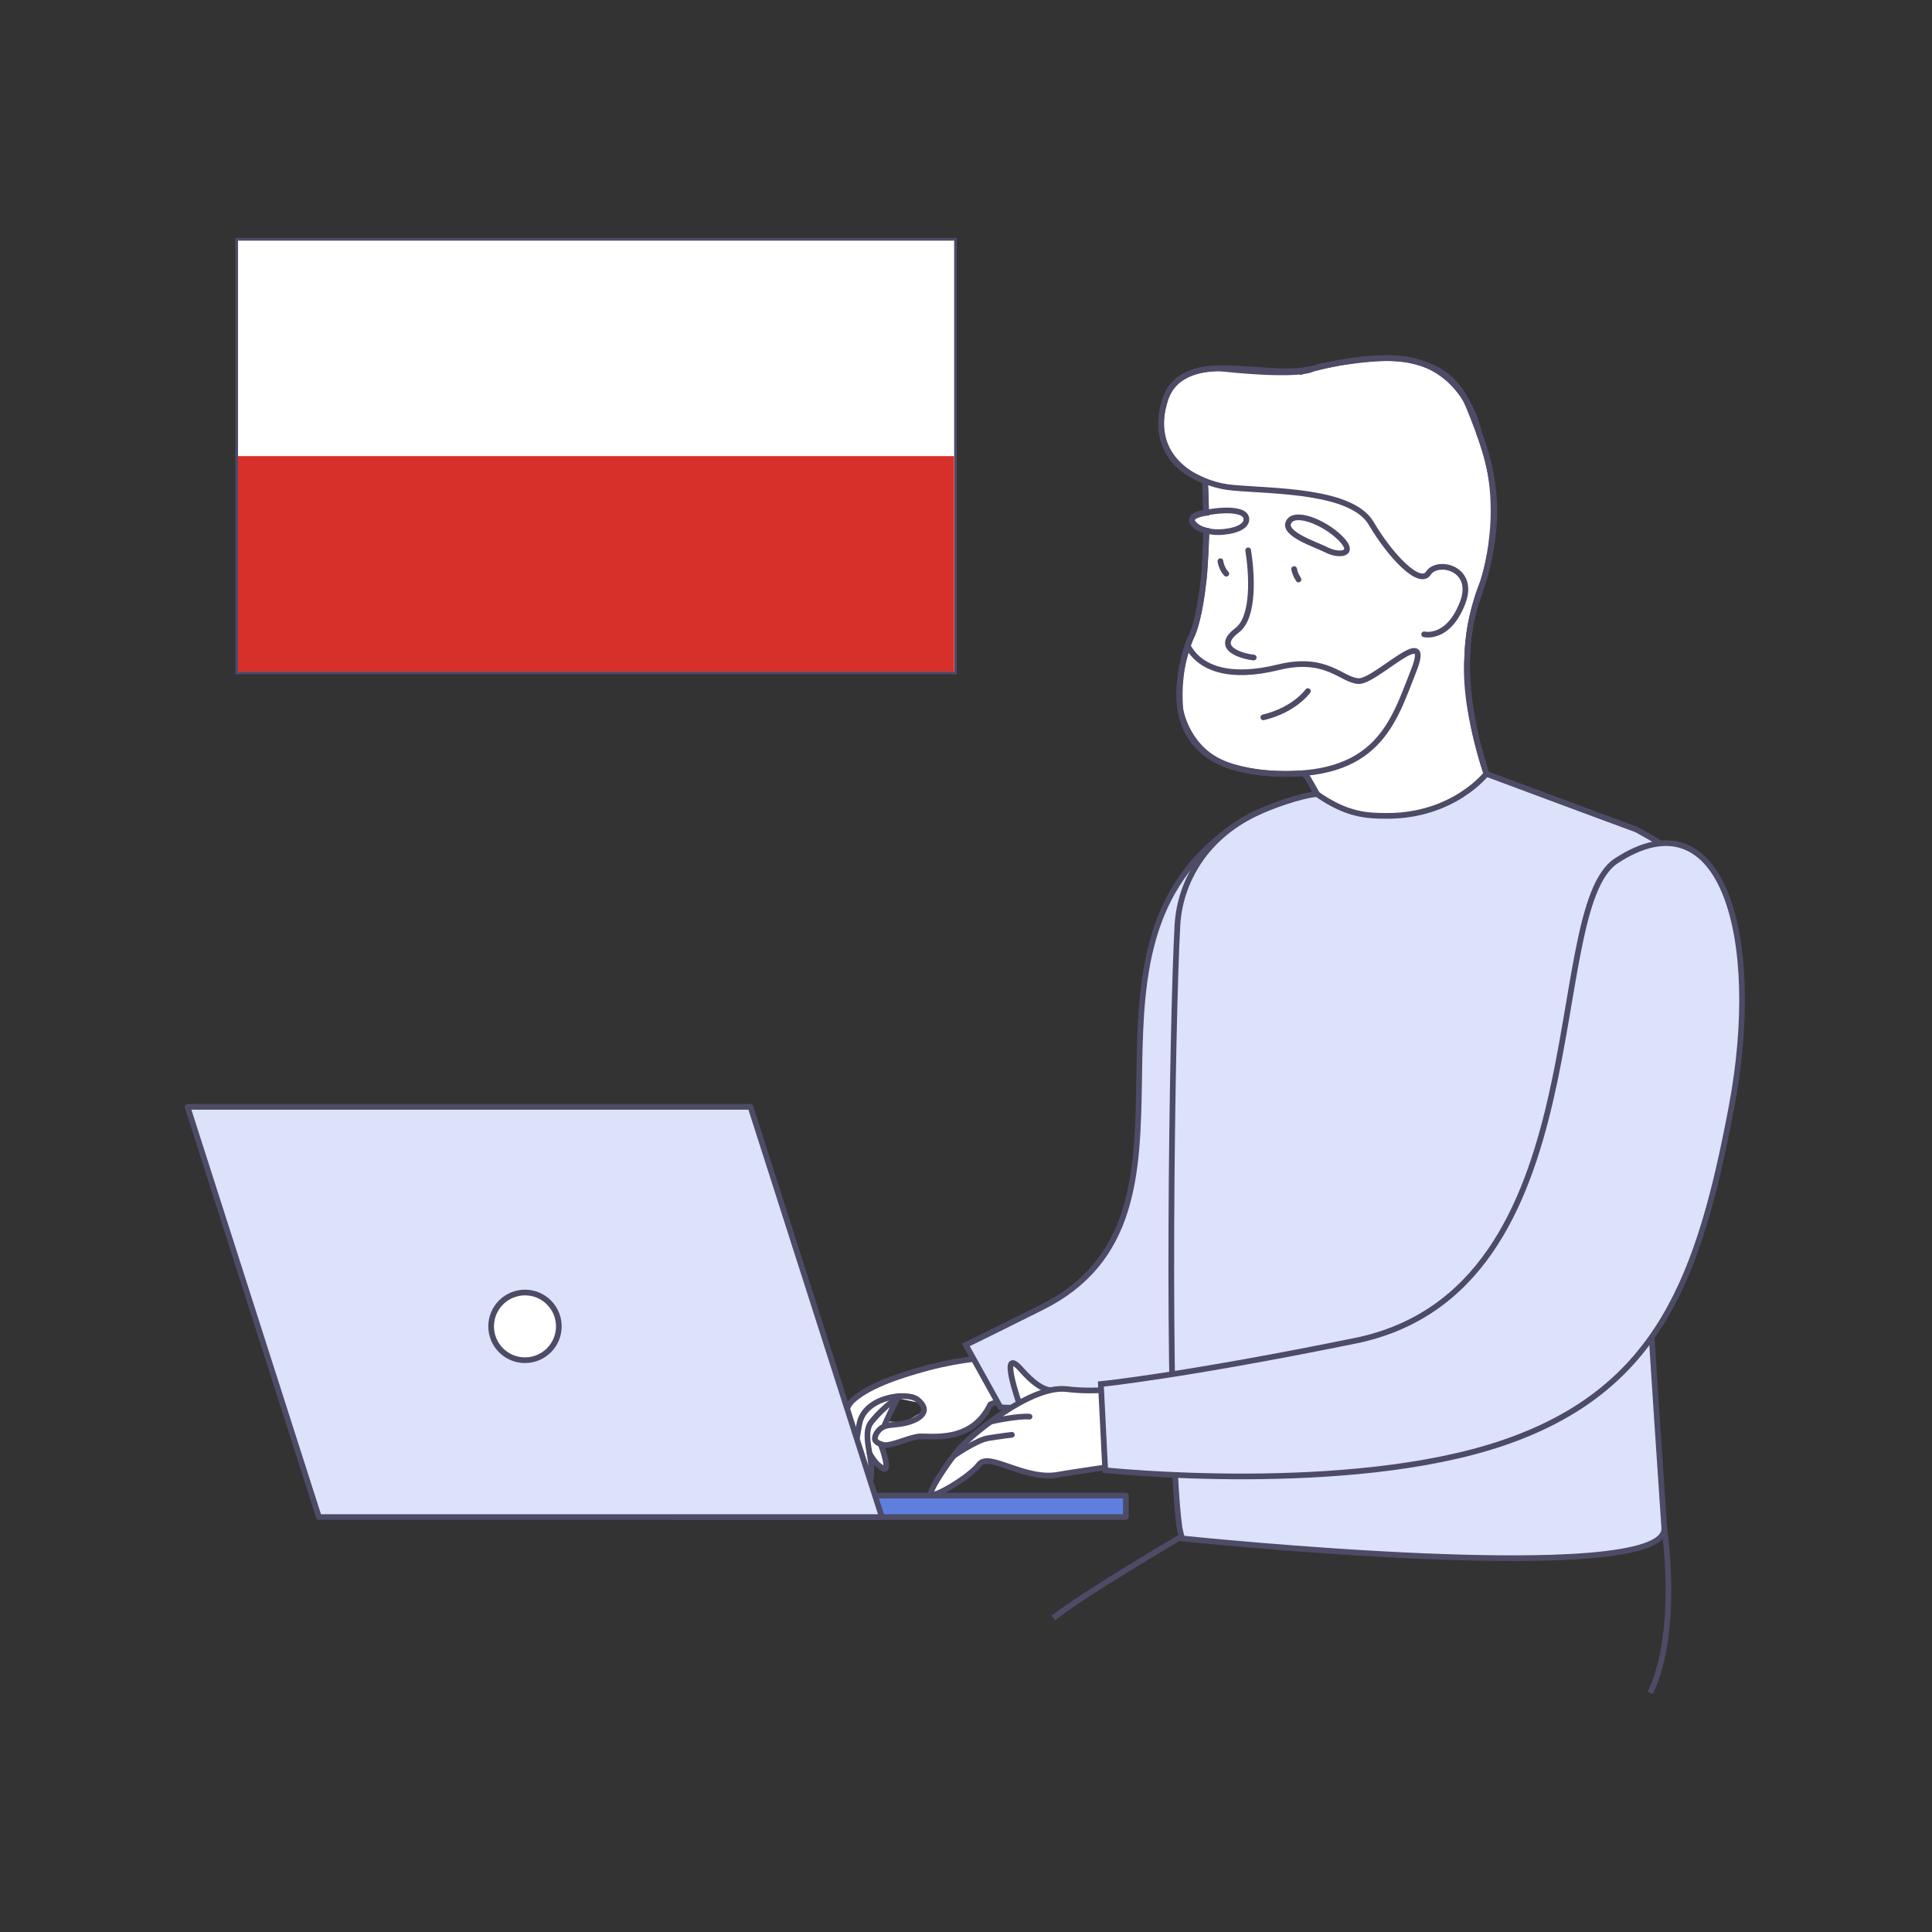
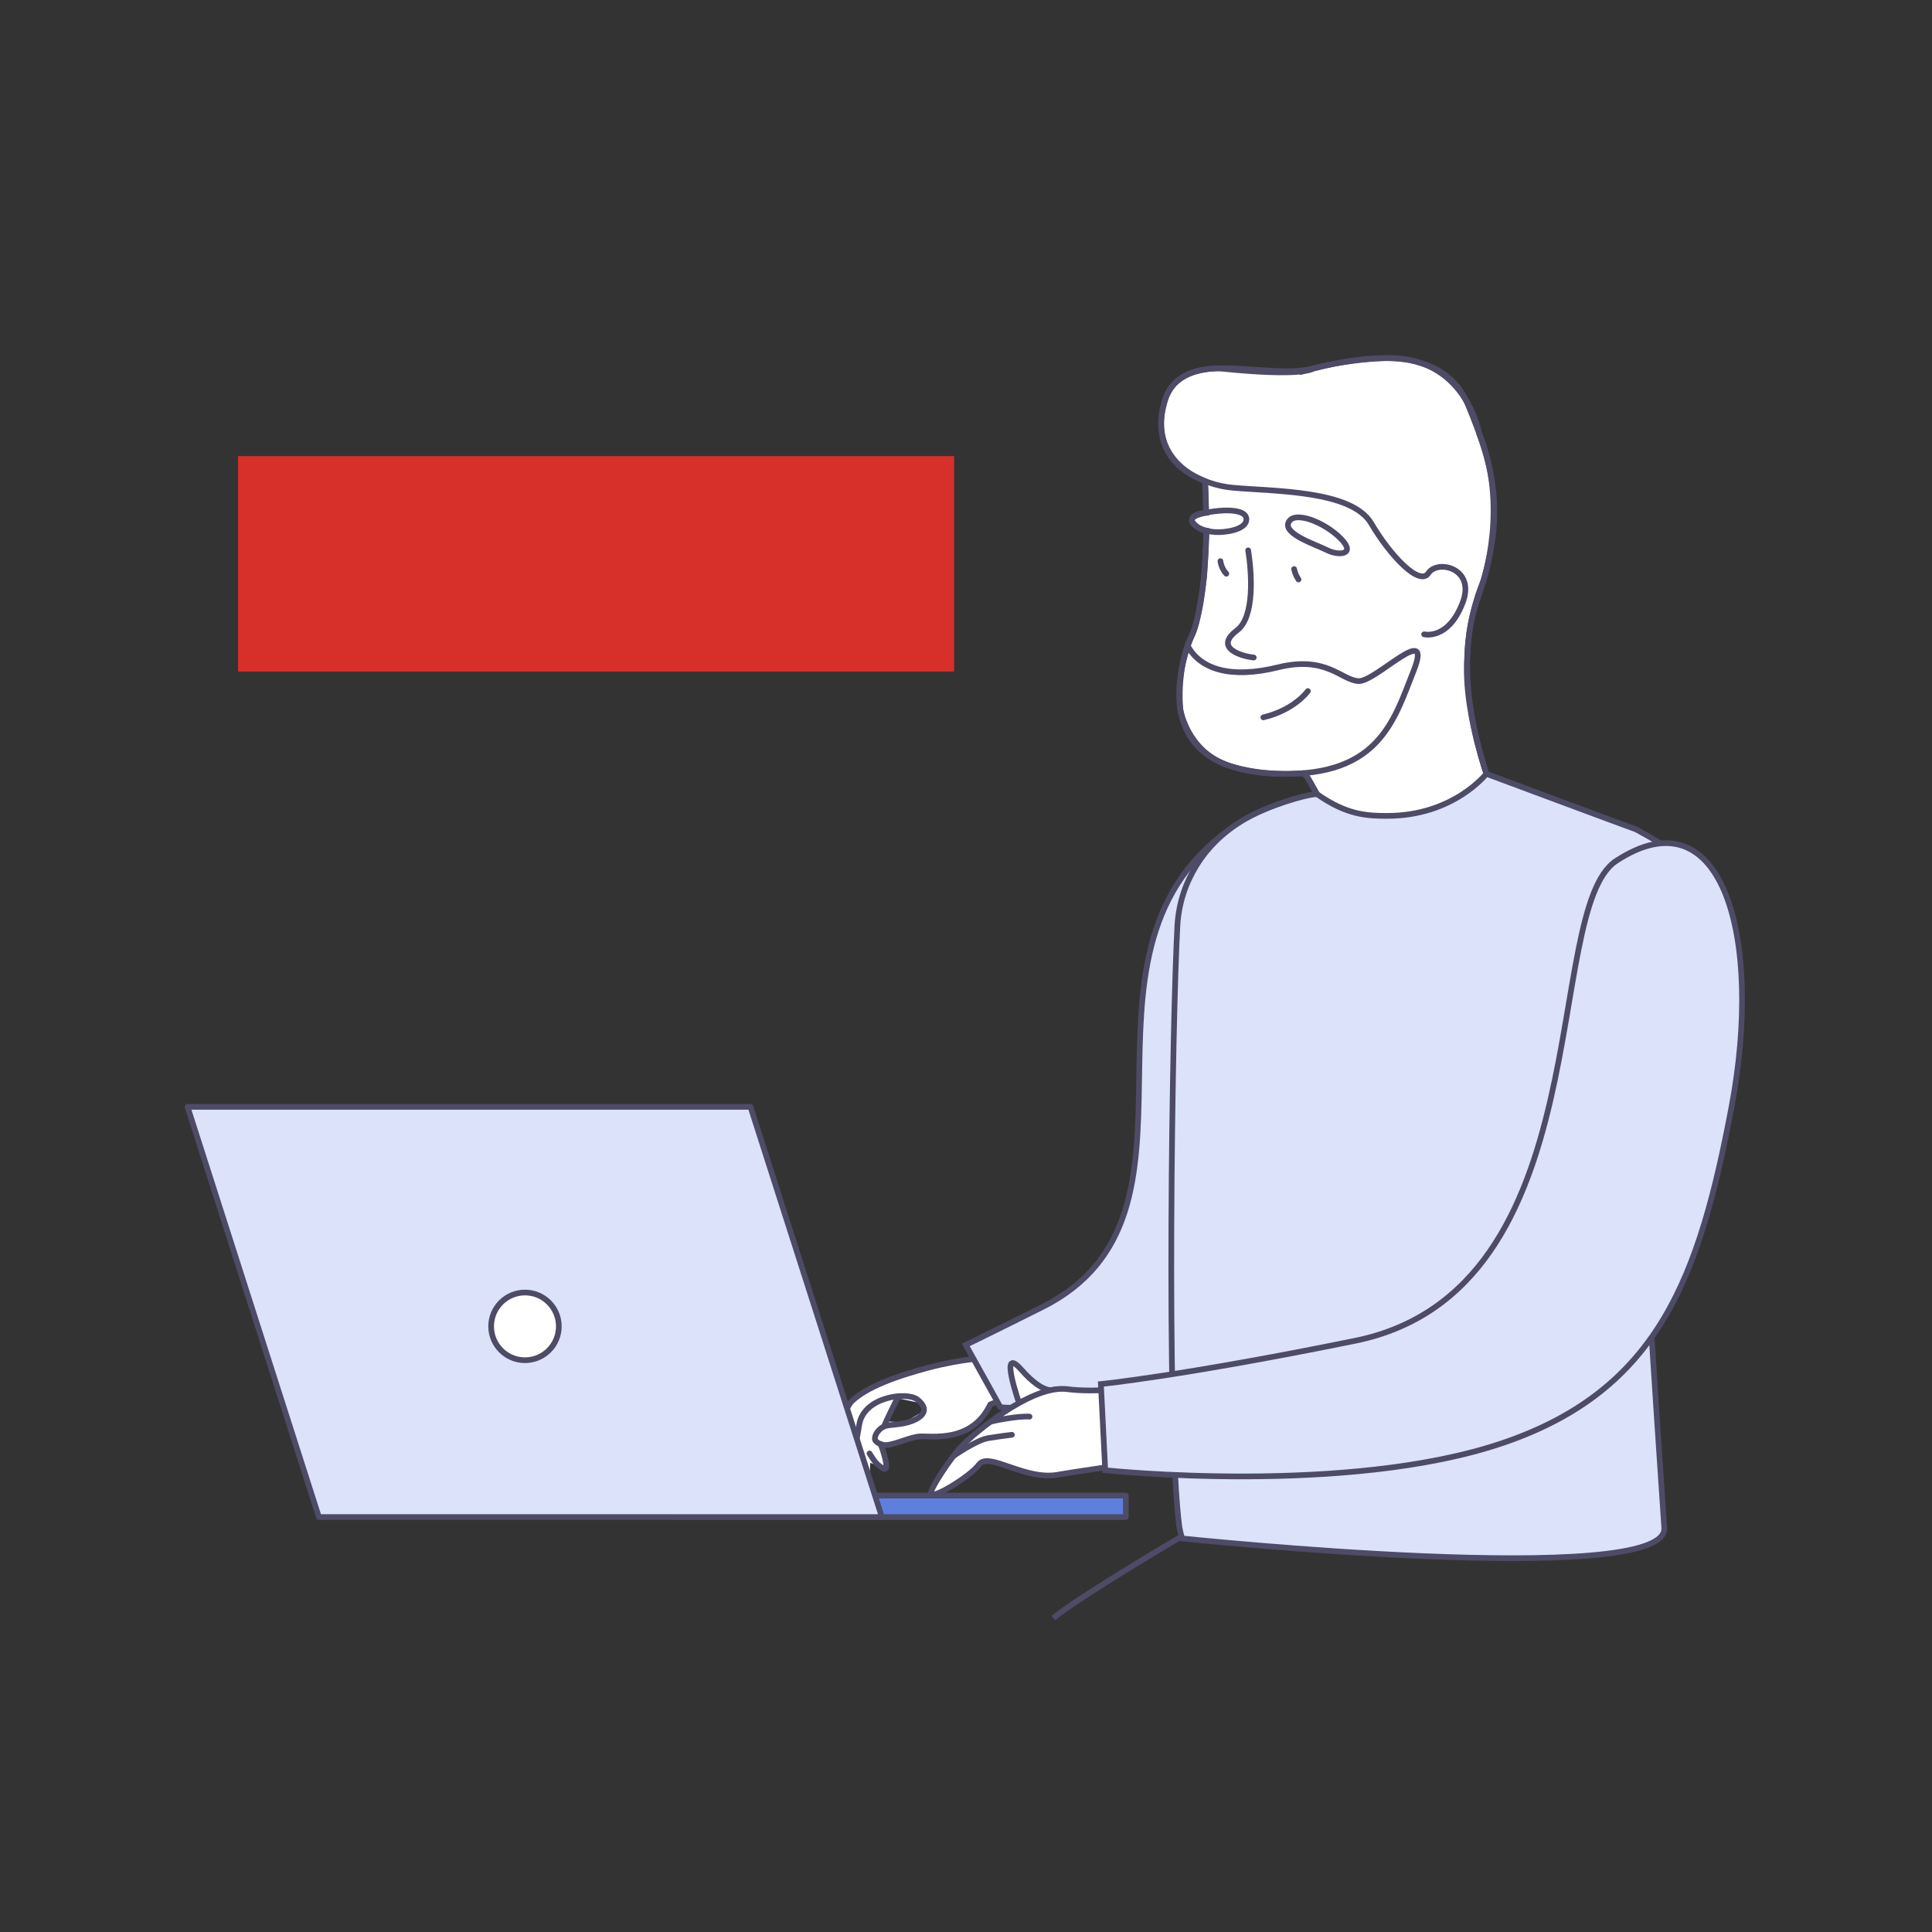
<svg xmlns="http://www.w3.org/2000/svg" width="544" height="544" viewBox="0 0 544 544" fill="none">
  <rect x="0" y="0" width="544" height="544" fill="#333333" stroke="none" />
  <g clip-path="url(#clip0_1315_9749)">
    <path d="M368.5 219.46C368.5 219.46 375.28 231.81 376.72 234.87C376.72 234.87 390.39 234.89 401.6 230.52C401.6 230.52 412.5 227.91 420.77 223.95C420.77 223.95 411.79 202.04 413.15 184.76C413.15 184.76 413.09 174.68 417.65 163.63C417.65 163.63 424.86 142.4 416.51 122.09C416.51 122.09 412.71 99.73 389.54 100.85C389.54 100.85 379.12 101.21 370.32 103.63C361.52 106.05 369.72 103.78 369.72 103.78C369.72 103.78 367.19 106.23 343.28 103.72C343.28 103.72 329.81 102.99 327.67 113.97C327.67 113.97 322.85 128.16 337.68 134.77L339.31 135.51L339.61 144.38C339.61 144.38 335.35 144.44 335.62 146.8C335.62 146.8 336.93 149.06 339.78 149.46C339.78 149.46 339.19 162.77 338.87 163.63C338.87 163.63 337.47 175.82 335.45 179.27C333.43 182.72 331.62 191.49 332.35 199.75C332.35 199.75 334.17 211.29 345.46 215.38C345.46 215.38 354.17 218.68 366.06 217.78C366.06 217.76 367.37 217.37 368.5 219.46Z" fill="white" stroke="#4D4B66" stroke-width="1.6" stroke-miterlimit="10" />
    <path d="M339.599 149.4C339.489 159.1 338.679 171.47 335.679 178.69C330.489 191.13 326.149 215.62 357.119 217.71C388.069 219.8 392.359 203.19 398.029 188.9C403.689 174.61 387.369 192.06 382.509 191.78C377.659 191.51 373.549 184.54 359.879 187.9C346.219 191.27 338.149 188.19 334.719 182.38" stroke="#4D4B66" stroke-width="1.6" stroke-miterlimit="10" stroke-linecap="round" stroke-linejoin="round" />
    <path d="M339.611 144.36C339.551 139.8 339.391 136.43 339.311 135.49" stroke="#4D4B66" stroke-width="1.6" stroke-miterlimit="10" stroke-linecap="round" stroke-linejoin="round" />
    <path d="M350.95 146.18C350.88 142.14 338.71 144 336.39 145.38C334.06 146.75 337.28 149.48 342.14 149.82C344.84 150.01 351.01 149.19 350.95 146.18Z" stroke="#4D4B66" stroke-width="1.6" stroke-miterlimit="10" stroke-linecap="round" stroke-linejoin="round" />
    <path d="M362.769 147.19C364.259 143.54 372.979 147.04 377.489 151.61C381.999 156.18 376.969 156.56 373.739 154.94C370.519 153.31 361.459 150.44 362.769 147.19Z" stroke="#4D4B66" stroke-width="1.6" stroke-miterlimit="10" stroke-linecap="round" stroke-linejoin="round" />
    <path d="M364.391 160.23C364.631 161.26 364.761 161.76 365.621 163.17" stroke="#4D4B66" stroke-width="1.6" stroke-miterlimit="10" stroke-linecap="round" stroke-linejoin="round" />
    <path d="M343.641 158.01C343.641 158.01 343.871 160.04 345.301 161.55" stroke="#4D4B66" stroke-width="1.6" stroke-miterlimit="10" stroke-linecap="round" stroke-linejoin="round" />
    <path d="M353.021 185.14C350.001 184.86 341.521 182.6 348.321 177.49C353.331 173.72 352.471 161.33 351.451 154.96" stroke="#4D4B66" stroke-width="1.6" stroke-miterlimit="10" stroke-linecap="round" stroke-linejoin="round" />
    <path d="M368.261 194.59C368.261 194.59 364.541 199.89 355.721 201.99" stroke="#4D4B66" stroke-width="1.6" stroke-miterlimit="10" stroke-linecap="round" stroke-linejoin="round" />
    <path d="M367.1 217.69H367.15C368.39 218.5 375.45 232.13 376.72 234.87C376.72 234.87 395.9 235.29 420.77 223.95C420.58 223.69 407.52 192.88 415.94 168.9C424.34 144.97 420.66 131.67 413.39 114.07C410.52 107.05 405.18 103.49 399 101.93C398.8 101.82 398.55 101.76 398.35 101.75C397.8 101.63 397.29 101.51 396.74 101.38C395.78 101.24 394.82 101.1 393.81 101.01C393.76 101.01 393.76 101.01 393.71 101.01C385.46 100.28 376.51 102.11 369.74 103.77C356.1 107.14 333.04 97.24 328.06 112.68C324.12 125.06 331.43 132.77 340.39 135.86C342.64 136.66 345.01 137.16 347.34 137.35C358.87 138.37 380.62 138.06 386.09 147.36C391.56 156.66 399.75 165.11 402.19 161.4C404.73 157.44 415.65 159.95 411.81 169.8C407.74 180.3 401 178.61 401 178.61" stroke="#4D4B66" stroke-width="1.6" stroke-miterlimit="10" stroke-linecap="round" stroke-linejoin="round" />
    <path d="M277.431 382.28C276.901 382.32 252.791 387.61 252.791 387.61L241.261 393.18L237.721 398.71L238.091 412.51L240.041 410.3C240.041 410.3 244.101 417.35 244.481 416.99C244.871 416.64 245.051 411.86 245.051 411.86L248.941 413.58L248.511 407.56C248.511 407.56 255.301 405.14 255.541 405.11C255.781 405.08 262.351 404.48 263.091 404.46C263.831 404.44 273.581 402.31 273.581 402.31L277.591 396.52L284.001 393.33L277.431 382.28ZM254.681 400.5L250.221 400.27L252.721 393.72C252.721 393.72 258.131 394.81 258.501 394.96C258.881 395.11 259.911 397.41 259.911 397.41L254.681 400.5Z" fill="white" />
    <path d="M278.651 382.23C278.651 382.23 270.761 382.61 261.461 385.08C252.161 387.55 243.891 390.61 239.851 394.55C235.811 398.49 237.811 412.64 238.641 413.47C239.581 414.42 240.631 409.12 241.941 401.14C243.251 393.17 255.441 391.83 258.261 394.04C261.081 396.24 260.911 398.48 256.851 400.1C253.761 401.33 250.531 401 248.981 401.63C247.441 402.26 246.071 404.24 246.391 405.37C246.671 406.35 248.591 406.94 249.421 406.9C252.101 406.77 256.271 404.64 258.881 404.47C262.171 404.25 273.601 406.42 278.851 395.45L284.001 393.36L278.651 382.23Z" stroke="#4D4B66" stroke-width="1.6" stroke-miterlimit="10" stroke-linecap="round" stroke-linejoin="round" />
-     <path d="M240.262 409.99C240.262 409.99 242.242 414.5 243.932 416.53C245.622 418.56 245.602 413.78 244.922 409.73C244.352 406.39 243.572 402.62 245.312 400.44C249.302 395.47 253.482 393.1 253.482 393.1" stroke="#4D4B66" stroke-width="1.6" stroke-miterlimit="10" stroke-linecap="round" stroke-linejoin="round" />
    <path d="M244.83 409.25C244.83 409.25 246.29 411.75 247.32 412.53C248.35 413.31 250.59 415.55 249.01 409.78C248.48 407.84 247.92 406.59 247.92 406.59" stroke="#4D4B66" stroke-width="1.6" stroke-miterlimit="10" stroke-linecap="round" stroke-linejoin="round" />
    <path d="M248.98 401.62C248.99 401.05 252.96 393.13 252.96 393.13" stroke="#4D4B66" stroke-width="1.6" stroke-miterlimit="10" stroke-linecap="round" stroke-linejoin="round" />
    <path d="M345.551 234C296.741 270.01 345.571 342.04 293.401 368.08C274.451 377.54 271.941 378.69 271.941 378.69L281.671 396.21C281.671 396.21 293.161 398.38 332.011 386.64C370.571 374.99 373.641 339.17 374.991 296.97C376.351 254.76 370.331 215.72 345.551 234Z" fill="#DBE2F9" stroke="#4D4B66" stroke-width="1.6" stroke-miterlimit="10" />
    <path d="M317.011 421.12H189.811V427.16H317.011V421.12Z" fill="#5F7FDF" stroke="#4D4B66" stroke-width="1.6" stroke-miterlimit="10" stroke-linecap="round" stroke-linejoin="round" />
    <path d="M248.311 427.16H89.791L52.801 311.66H211.321L248.311 427.16Z" fill="#DBE2F9" stroke="#4D4B66" stroke-width="1.6" stroke-miterlimit="10" stroke-linecap="round" stroke-linejoin="round" />
    <path d="M147.821 382.999C153.084 382.999 157.351 378.733 157.351 373.469C157.351 368.206 153.084 363.939 147.821 363.939C142.558 363.939 138.291 368.206 138.291 373.469C138.291 378.733 142.558 382.999 147.821 382.999Z" fill="white" stroke="#4D4B66" stroke-width="1.6" stroke-miterlimit="10" stroke-linecap="round" stroke-linejoin="round" />
    <path d="M461.661 313.28C462.591 344.37 468.511 427.85 468.621 430.27C469.451 447.46 332.851 433.19 332.851 433.19C332.571 432.32 332.321 431.26 332.081 430.02V430C328.301 401.55 330.041 287.53 331.521 260.68C331.891 254.11 333.931 248.49 336.851 243.73C340.691 237.47 346.401 232.56 353.001 229.32C360.531 225.62 370.131 223.19 370.981 223.7C379.331 229.53 384.981 229.71 390.451 229.73C409.271 229.8 418.511 217.88 418.511 217.88C418.511 217.88 457.941 232.57 460.641 233.52C460.641 233.52 467.471 237.11 470.721 239.67" fill="#DBE2F9" />
    <path d="M461.661 313.28C462.591 344.37 468.511 427.85 468.621 430.27C469.451 447.46 332.851 433.19 332.851 433.19C332.571 432.32 332.321 431.26 332.081 430.02V430C328.301 401.55 330.041 287.53 331.521 260.68C331.891 254.11 333.931 248.49 336.851 243.73C340.691 237.47 346.401 232.56 353.001 229.32C360.531 225.62 370.131 223.19 370.981 223.7C379.331 229.53 384.981 229.71 390.451 229.73C409.271 229.8 418.511 217.88 418.511 217.88C418.511 217.88 457.941 232.57 460.641 233.52C460.641 233.52 467.471 237.11 470.721 239.67" stroke="#4D4B66" stroke-width="1.6" stroke-miterlimit="10" />
    <path d="M296.962 391.26C296.962 391.26 294.042 393.01 287.562 385.65C281.072 378.29 286.962 395.08 286.962 395.08" fill="white" />
    <path d="M296.962 391.26C296.962 391.26 294.042 393.01 287.562 385.65C281.072 378.29 286.962 395.08 286.962 395.08" stroke="#4D4B66" stroke-width="1.6" stroke-miterlimit="10" stroke-linecap="round" stroke-linejoin="round" />
    <path d="M321.351 411.7C314.061 412.75 300.311 414.78 298.221 415.18C288.751 417.13 278.521 408.65 275.681 412.35C272.851 416.07 262.301 422.21 262.091 420.67C261.921 419.35 265.701 413.67 268.461 409.97C268.481 409.97 268.501 409.94 268.521 409.91C268.991 409.29 269.441 408.72 269.821 408.23C270.901 406.9 274.361 403.69 278.781 400.4C281.271 398.53 284.071 396.65 286.941 395.06C289.981 393.37 293.061 392.04 295.921 391.43C296.281 391.34 296.611 391.28 296.951 391.24C298.171 391.04 299.351 391.01 300.441 391.14C309.481 392.31 319.881 390.47 322.431 389.96L321.351 411.7Z" fill="white" stroke="#4D4B66" stroke-width="1.6" stroke-miterlimit="10" stroke-linecap="round" stroke-linejoin="round" />
    <path d="M268.471 409.98C268.471 409.98 274.851 405.51 278.201 404.95C281.561 404.4 284.921 404 284.921 404" fill="white" />
    <path d="M268.471 409.98C268.471 409.98 274.851 405.51 278.201 404.95C281.561 404.4 284.921 404 284.921 404" stroke="#4D4B66" stroke-width="1.6" stroke-miterlimit="10" stroke-linecap="round" stroke-linejoin="round" />
    <path d="M278.791 400.4C279.201 400.1 287.061 398.6 289.891 398.89L278.791 400.4Z" fill="white" />
    <path d="M278.791 400.4C279.201 400.1 287.061 398.6 289.891 398.89" stroke="#4D4B66" stroke-width="1.6" stroke-miterlimit="10" stroke-linecap="round" stroke-linejoin="round" />
    <path d="M455.11 242.38C433.86 256.27 451.36 363.35 381.52 377.54C332.6 387.48 309.98 389.71 309.98 389.71L311.2 413.98C311.2 413.98 379.51 421.2 423.3 406.25C467.09 391.3 478.51 359.51 487.53 311.84C496.54 264.18 485.07 222.79 455.11 242.38Z" fill="#DBE2F9" stroke="#4D4B66" stroke-width="1.6" stroke-miterlimit="10" />
-     <path d="M468.61 430.26C468.61 430.26 473.06 459.24 464.65 476.71" stroke="#4D4B66" stroke-width="1.6" stroke-miterlimit="10" />
    <path d="M332.21 432.92C332.21 432.92 305.03 448.88 296.59 455.58" stroke="#4D4B66" stroke-width="1.6" stroke-miterlimit="10" />
-     <path d="M269.04 67.38H66.65V189.49H269.04V67.38Z" fill="white" stroke="#4D4B66" stroke-width="0.75" stroke-miterlimit="10" />
    <path d="M268.65 128.43H67.019V189.11H268.65V128.43Z" fill="#D72F2A" />
  </g>
  <defs>
    <clipPath id="clip0_1315_9749">
      <rect width="439.32" height="410.06" fill="white" transform="translate(52 67)" />
    </clipPath>
  </defs>
</svg>